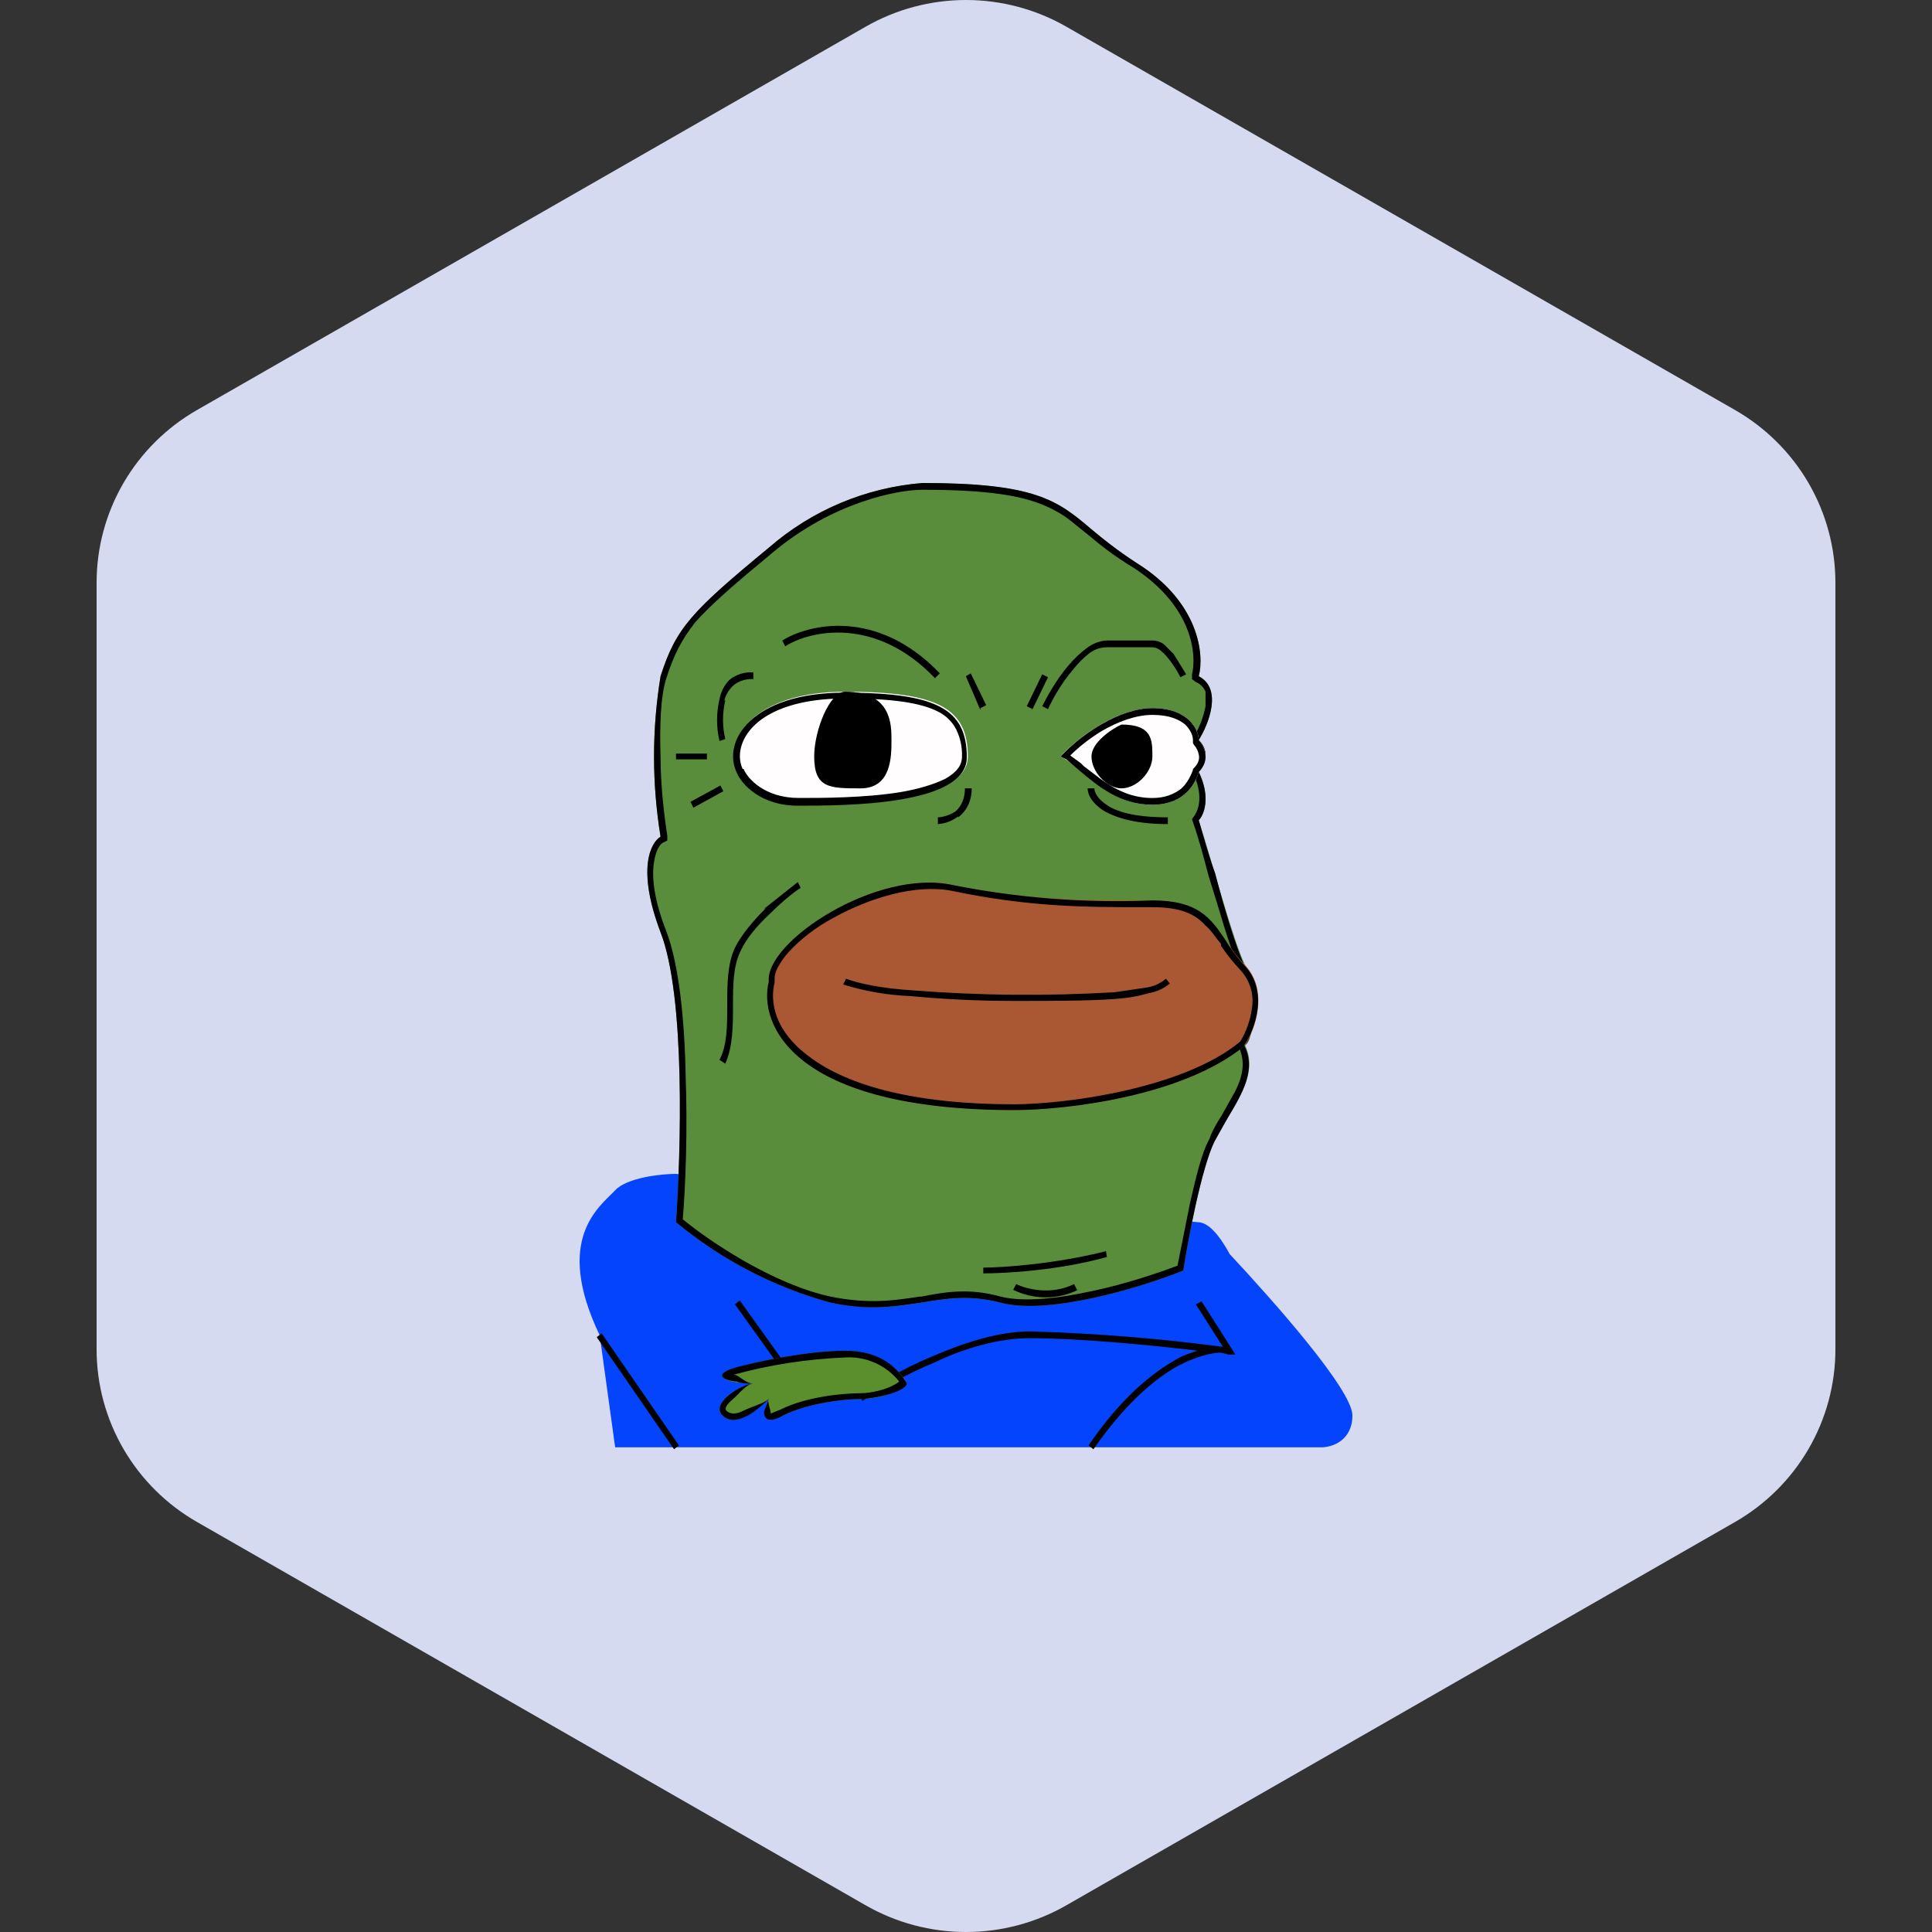
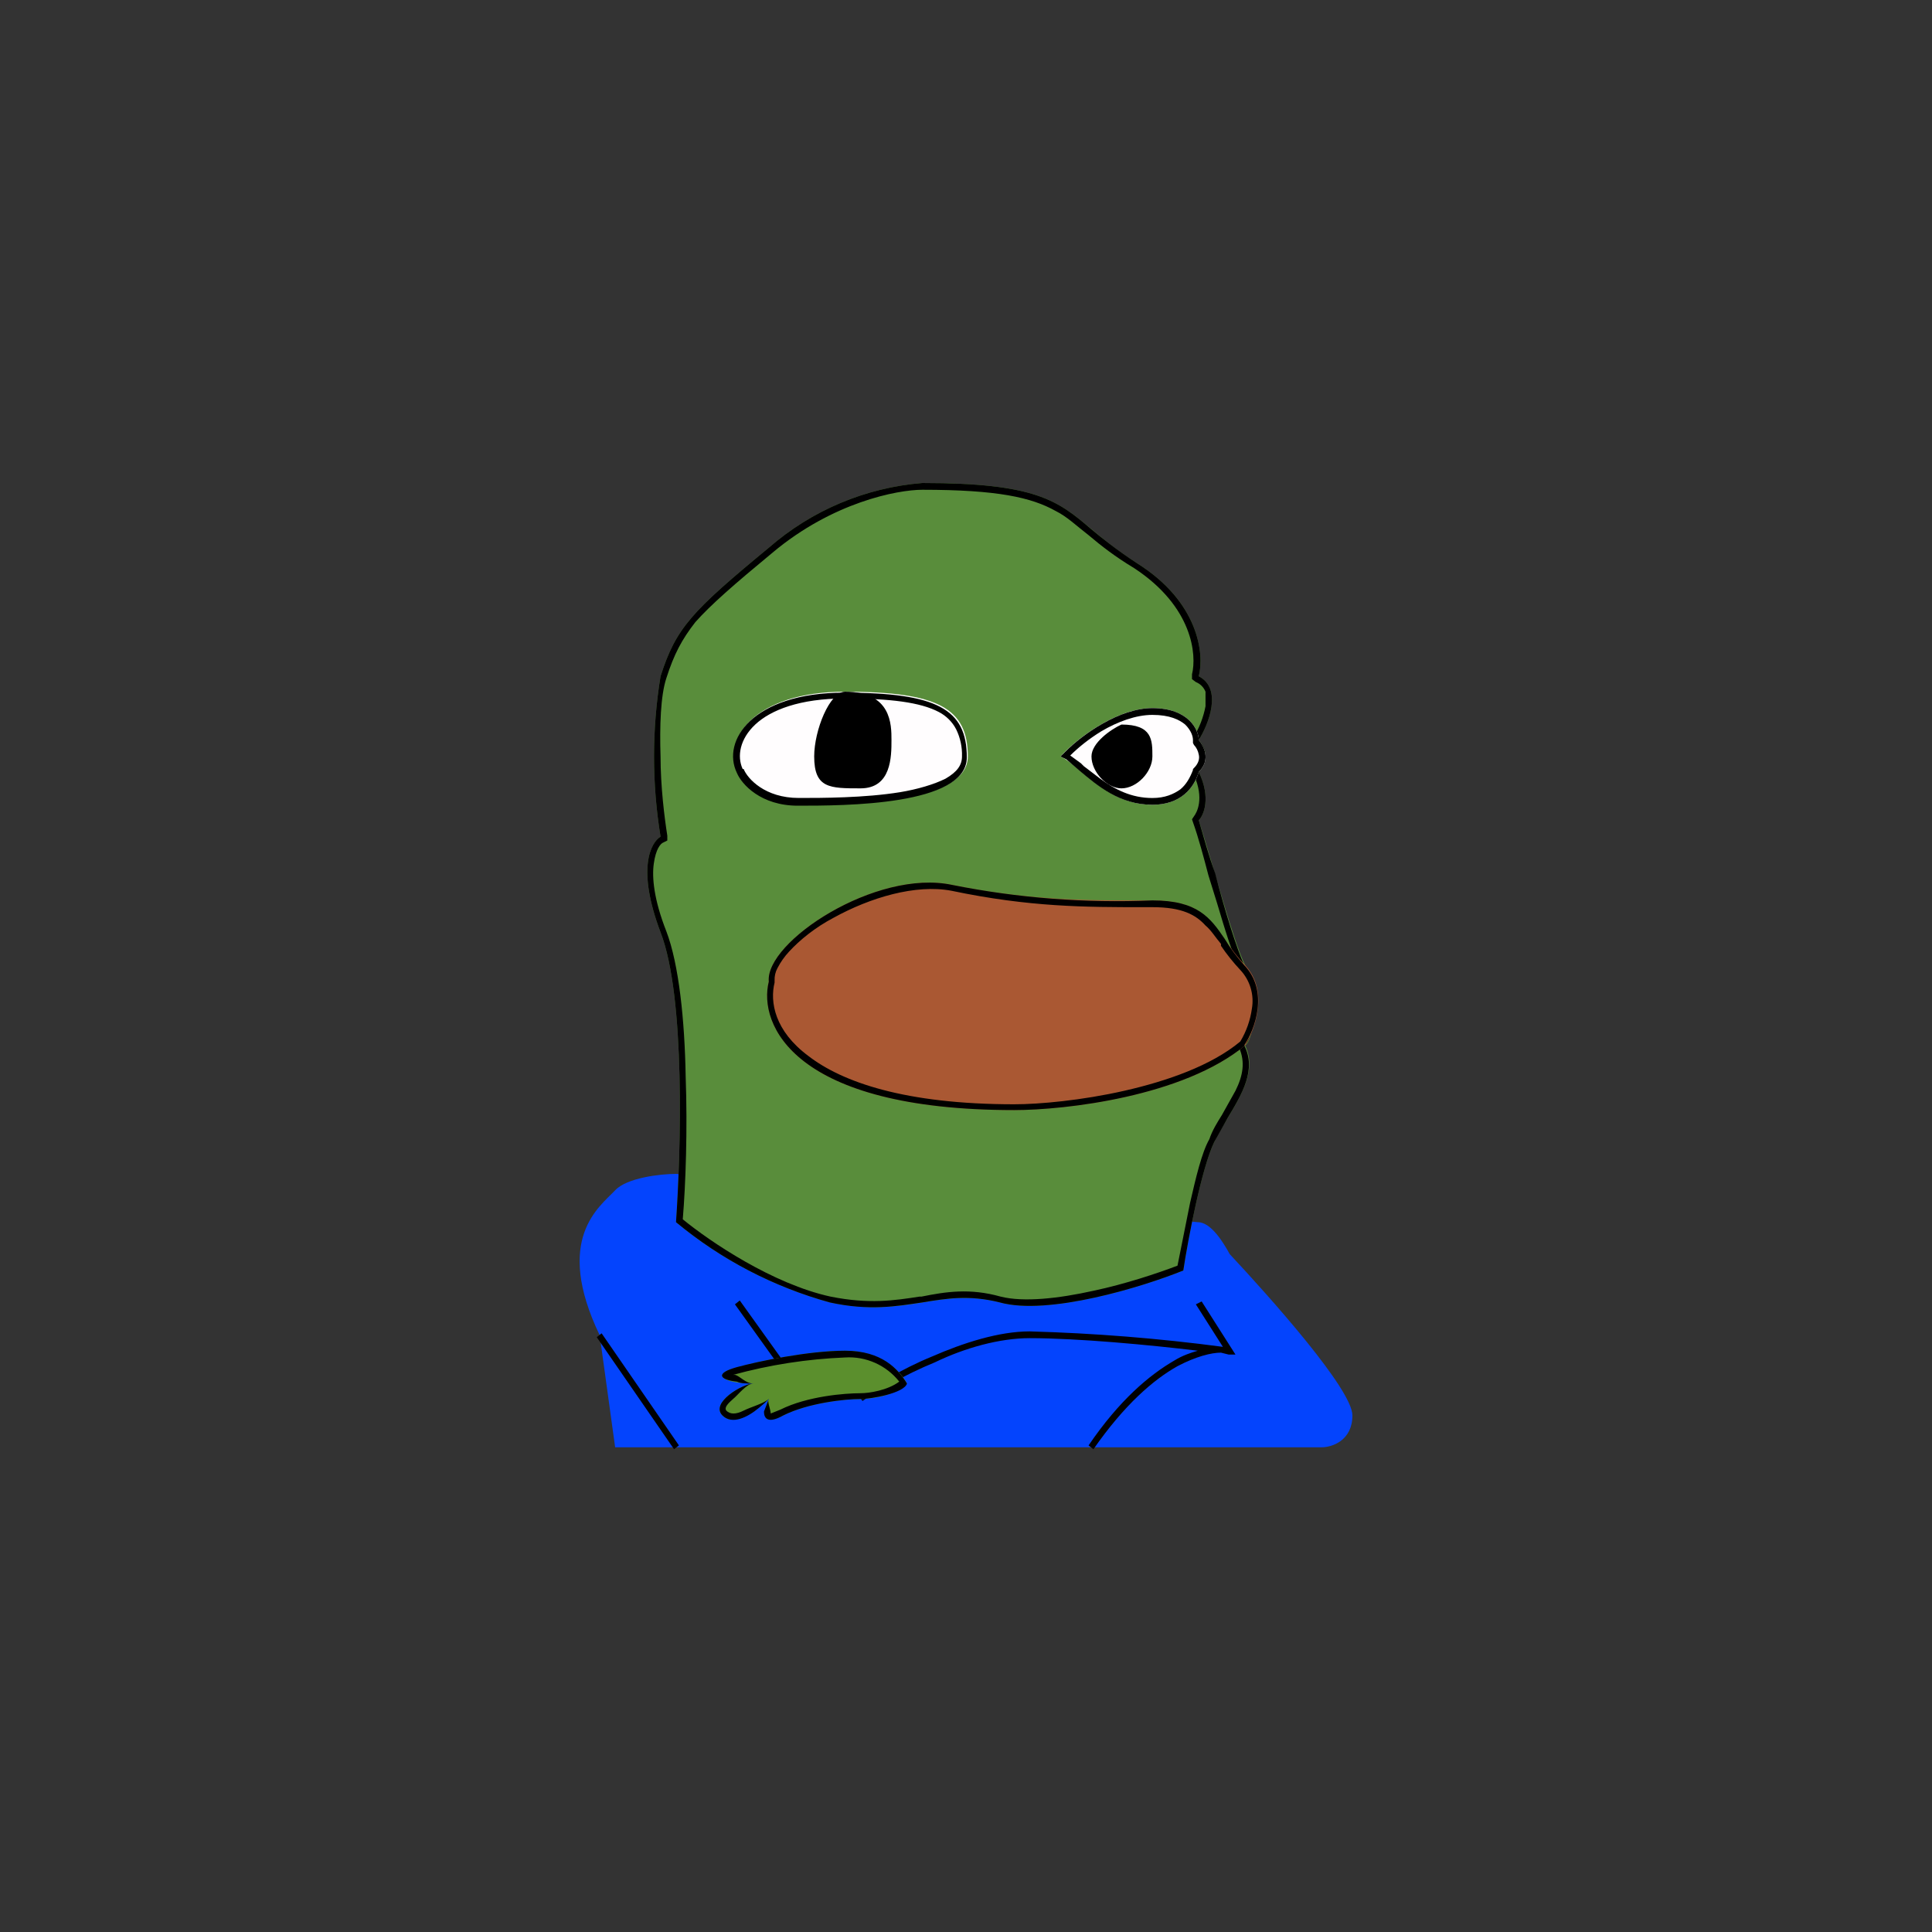
<svg xmlns="http://www.w3.org/2000/svg" width="40" height="40" viewBox="0 0 40 40" fill="none">
  <rect x="0" y="0" width="40" height="40" fill="#333333" stroke="none" />
  <g clip-path="url(#clip0_882_10615)">
-     <path fill-rule="evenodd" clip-rule="evenodd" d="M22.078 0.553L35.922 8.489C36.553 8.851 37.078 9.372 37.443 9.999C37.808 10.627 38 11.339 38 12.063V27.937C38 28.661 37.808 29.373 37.443 30C37.078 30.628 36.553 31.149 35.922 31.511L22.078 39.447C21.447 39.809 20.73 40 20 40C19.27 40 18.553 39.809 17.922 39.447L4.079 31.511C3.447 31.149 2.922 30.628 2.557 30C2.192 29.373 2 28.661 2 27.937V12.063C2 11.339 2.192 10.627 2.557 9.999C2.922 9.372 3.447 8.851 4.079 8.489L17.922 0.553C18.553 0.191 19.27 0 20 0C20.73 0 21.447 0.191 22.078 0.553Z" fill="#D6DAF1" />
    <path d="M12.736 24.644C12.976 24.384 13.676 24.304 13.996 24.304L24.799 25.304C25.079 25.304 25.339 25.744 25.459 25.964C26.299 26.864 28 28.765 28 29.305C28 29.825 27.58 29.965 27.36 29.965H12.736L12.416 27.645C11.456 25.644 12.416 24.984 12.736 24.644Z" fill="#0444FD" />
    <path d="M16.177 28.345L15.216 27.005L15.316 26.925L16.276 28.265L16.177 28.345ZM25.319 27.885L24.759 27.005L24.879 26.945L25.579 28.045H25.439L25.279 28.005C25.079 28.005 24.759 28.085 24.379 28.285C23.879 28.565 23.278 29.085 22.638 30.005L22.538 29.925C23.178 28.985 23.799 28.465 24.319 28.165C24.479 28.065 24.659 28.005 24.799 27.965C23.799 27.845 22.318 27.705 21.318 27.705C20.698 27.705 19.977 27.905 19.357 28.205C18.717 28.465 18.157 28.805 17.857 29.005L17.777 28.905C18.097 28.705 18.657 28.345 19.297 28.085C19.938 27.805 20.678 27.565 21.318 27.565C22.656 27.602 23.992 27.709 25.319 27.885ZM13.956 30.005L12.355 27.685L12.456 27.605L14.056 29.925L13.956 30.005Z" fill="black" />
    <path d="M15.597 28.645C14.957 28.645 14.697 28.445 15.277 28.305C15.697 28.185 16.737 27.965 17.497 27.965C18.258 27.965 18.658 28.405 18.778 28.645C18.517 28.905 18.037 28.965 17.817 28.965C17.497 28.965 16.737 29.045 16.217 29.305C15.717 29.565 15.817 29.185 15.917 28.965C15.697 29.185 15.217 29.565 14.957 29.305C14.697 29.045 15.377 28.645 15.597 28.645Z" fill="#5B8F2D" />
    <path d="M15.917 28.965C15.877 29.005 15.957 29.185 15.957 29.265L16.157 29.185C16.717 28.905 17.497 28.845 17.817 28.845C17.997 28.845 18.378 28.785 18.618 28.605C18.485 28.437 18.314 28.304 18.119 28.217C17.924 28.13 17.71 28.091 17.497 28.105C16.713 28.136 15.934 28.257 15.177 28.465H15.217C15.317 28.485 15.437 28.645 15.597 28.645C15.457 28.645 15.337 28.645 15.257 28.605C14.877 28.565 14.816 28.425 15.257 28.305C15.697 28.185 16.737 27.965 17.497 27.965C18.258 27.965 18.598 28.345 18.778 28.645C18.718 28.845 18.037 28.965 17.817 28.965C17.497 28.965 16.737 29.045 16.217 29.305C15.897 29.485 15.817 29.365 15.817 29.225L15.917 28.965C15.854 29.029 15.787 29.09 15.717 29.145C15.477 29.345 15.157 29.505 14.957 29.305C14.697 29.045 15.377 28.645 15.597 28.645C15.457 28.645 15.277 28.885 15.177 28.965C15.137 29.005 14.977 29.125 15.037 29.205C15.117 29.285 15.237 29.285 15.397 29.205C15.557 29.125 15.797 29.065 15.917 28.965Z" fill="black" />
    <path d="M15.917 11.34C16.806 10.565 17.921 10.095 19.098 10C22.278 10 21.958 10.66 23.539 11.66C24.819 12.461 24.939 13.541 24.819 14.001C25.319 14.261 25.019 15.001 24.819 15.321C25.079 15.582 24.919 15.882 24.819 15.982C25.079 16.522 24.919 16.882 24.819 16.982C25.139 17.982 25.519 19.442 25.779 19.983C26.019 20.523 25.979 21.543 25.779 21.643C26.099 22.303 25.459 22.983 25.139 23.644C24.879 24.184 24.599 25.644 24.499 26.304C23.659 26.645 21.698 27.245 20.698 26.965C19.418 26.645 18.777 27.305 17.177 26.965C16.011 26.642 14.927 26.077 13.996 25.304C14.096 23.864 14.196 20.643 13.676 19.302C13.176 17.982 13.476 17.442 13.676 17.322C13.496 16.222 13.496 15.101 13.676 14.001C13.996 13.001 14.316 12.661 15.917 11.34Z" fill="#598D3B" />
    <path d="M13.816 17.402L13.736 17.442C13.676 17.462 13.576 17.582 13.536 17.882C13.496 18.162 13.536 18.622 13.796 19.282C14.056 19.963 14.176 21.123 14.196 22.283C14.236 23.384 14.196 24.524 14.136 25.244C14.696 25.704 15.997 26.584 17.197 26.845C17.997 27.005 18.517 26.925 19.038 26.845H19.078C19.578 26.744 20.078 26.665 20.718 26.845C21.198 26.965 21.918 26.884 22.639 26.724C23.299 26.584 23.959 26.364 24.379 26.204L24.639 24.904C24.759 24.384 24.879 23.864 25.039 23.584C25.099 23.404 25.199 23.244 25.299 23.084L25.579 22.583C25.739 22.263 25.779 21.983 25.659 21.703L25.599 21.583L25.719 21.523V21.503L25.779 21.383C25.876 20.934 25.834 20.467 25.659 20.043C25.519 19.763 25.359 19.242 25.199 18.702L25.019 18.122C24.919 17.742 24.819 17.362 24.699 17.022L24.679 16.962L24.719 16.902C24.779 16.822 24.939 16.542 24.719 16.042L24.659 15.962L24.719 15.902C24.771 15.846 24.805 15.776 24.819 15.701C24.839 15.621 24.819 15.521 24.719 15.421L24.659 15.341L24.719 15.241C24.819 15.101 24.919 14.841 24.959 14.621V14.321C24.941 14.276 24.914 14.235 24.88 14.201C24.845 14.166 24.804 14.139 24.759 14.121L24.679 14.061V13.961C24.779 13.561 24.699 12.561 23.479 11.761C23.079 11.52 22.799 11.3 22.538 11.08C22.278 10.88 22.098 10.7 21.858 10.58C21.358 10.3 20.658 10.14 19.098 10.14C18.577 10.14 17.237 10.4 15.997 11.44C15.197 12.101 14.716 12.521 14.396 12.881C14.116 13.241 13.956 13.541 13.796 14.041C13.676 14.401 13.656 15.041 13.676 15.662C13.676 16.282 13.756 16.922 13.816 17.302V17.402ZM24.499 26.304C23.659 26.645 21.698 27.245 20.698 26.965C20.058 26.805 19.598 26.884 19.098 26.965C18.557 27.045 17.997 27.145 17.177 26.965C16.011 26.642 14.927 26.077 13.996 25.304C14.096 23.864 14.196 20.643 13.676 19.302C13.176 17.982 13.476 17.442 13.676 17.322C13.496 16.222 13.496 15.101 13.676 14.001C13.996 13.001 14.316 12.661 15.917 11.34C16.806 10.565 17.921 10.095 19.098 10C21.438 10 21.898 10.36 22.598 10.96C22.838 11.16 23.139 11.4 23.539 11.66C24.819 12.461 24.939 13.541 24.819 14.001C25.319 14.261 25.019 15.001 24.819 15.321C25.079 15.582 24.919 15.882 24.819 15.982C25.079 16.522 24.919 16.882 24.819 16.982C24.919 17.322 25.019 17.702 25.159 18.082C25.359 18.862 25.599 19.623 25.759 19.983C26.019 20.523 25.979 21.543 25.759 21.643C26.019 22.143 25.719 22.643 25.419 23.143L25.139 23.644C24.879 24.184 24.599 25.644 24.499 26.304Z" fill="black" />
    <path d="M16.537 16.662C15.777 16.662 15.377 16.222 15.276 15.982C14.956 15.321 15.597 14.321 17.497 14.321C19.418 14.321 20.038 14.661 20.038 15.661C20.038 16.662 17.497 16.662 16.537 16.662Z" fill="#FFFDFE" />
    <path fill-rule="evenodd" clip-rule="evenodd" d="M15.396 15.921C15.476 16.121 15.836 16.521 16.537 16.521C17.017 16.521 17.897 16.521 18.637 16.401C18.997 16.341 19.337 16.241 19.577 16.121C19.817 15.981 19.917 15.841 19.917 15.661C19.923 15.467 19.882 15.275 19.797 15.101C19.718 14.947 19.592 14.821 19.437 14.741C19.057 14.541 18.437 14.461 17.497 14.461C16.556 14.461 15.956 14.701 15.636 15.001C15.316 15.301 15.256 15.661 15.376 15.921H15.396ZM15.256 16.001C15.356 16.241 15.756 16.681 16.517 16.681C17.477 16.681 20.017 16.681 20.017 15.681C20.017 14.681 19.397 14.341 17.477 14.341C15.576 14.341 14.936 15.341 15.256 16.001Z" fill="black" />
    <path d="M23.859 14.661C23.099 14.661 22.258 15.322 21.958 15.662C22.378 15.862 22.919 16.662 23.859 16.662C24.439 16.662 24.719 16.322 24.819 15.982C25.079 15.722 24.919 15.442 24.819 15.322C24.819 15.121 24.619 14.661 23.859 14.661Z" fill="#FFFDFE" />
    <path fill-rule="evenodd" clip-rule="evenodd" d="M24.819 15.322C24.819 15.121 24.619 14.661 23.859 14.661C23.179 14.661 22.418 15.201 22.058 15.562L21.958 15.662L22.078 15.722L22.358 15.962C22.718 16.262 23.179 16.662 23.859 16.662C24.439 16.662 24.719 16.322 24.819 15.982C25.079 15.722 24.919 15.442 24.819 15.322ZM22.158 15.642L22.378 15.802L22.438 15.862L22.779 16.122C23.079 16.342 23.419 16.522 23.859 16.522C24.119 16.522 24.299 16.442 24.439 16.342C24.559 16.242 24.639 16.102 24.699 15.942V15.922L24.719 15.902C24.819 15.802 24.839 15.702 24.819 15.622C24.805 15.547 24.771 15.477 24.719 15.422L24.699 15.382V15.322C24.699 15.242 24.659 15.121 24.539 15.002C24.419 14.901 24.219 14.801 23.859 14.801C23.519 14.801 23.139 14.941 22.799 15.142C22.538 15.302 22.318 15.482 22.158 15.642Z" fill="black" />
    <path d="M16.857 15.661C16.857 15.121 17.177 14.321 17.497 14.321C18.457 14.321 18.457 15.001 18.457 15.321C18.457 15.661 18.457 16.322 17.817 16.322C17.177 16.322 16.857 16.322 16.857 15.661ZM22.598 15.661C22.598 15.381 22.998 15.101 23.218 15.001C23.859 15.001 23.859 15.321 23.859 15.661C23.859 15.982 23.538 16.322 23.218 16.322C22.918 16.322 22.598 15.982 22.598 15.661Z" fill="black" />
    <path d="M20.998 22.983C16.417 22.983 15.697 21.203 15.917 20.323C15.837 19.502 18.137 17.982 19.718 18.322C21.398 18.662 22.599 18.642 23.859 18.642C25.139 18.642 25.139 19.322 25.779 19.982C26.279 20.523 25.979 21.323 25.779 21.643C24.499 22.703 22.058 22.983 20.998 22.983Z" fill="#AA5833" />
    <path d="M16.037 20.323V20.343C15.937 20.743 16.037 21.343 16.737 21.863C17.437 22.403 18.738 22.863 20.998 22.863C21.518 22.863 22.398 22.783 23.279 22.583C24.159 22.383 25.079 22.063 25.679 21.563C25.804 21.355 25.886 21.123 25.919 20.883C25.944 20.74 25.935 20.593 25.893 20.454C25.852 20.316 25.778 20.188 25.679 20.082C25.533 19.926 25.399 19.759 25.279 19.582V19.542C25.159 19.402 25.079 19.262 24.959 19.162C24.759 18.942 24.479 18.782 23.859 18.782H23.679C22.479 18.782 21.318 18.782 19.698 18.442C18.957 18.302 18.017 18.582 17.257 19.002C16.877 19.202 16.557 19.462 16.337 19.702C16.242 19.804 16.161 19.919 16.097 20.043C16.054 20.122 16.033 20.212 16.037 20.302V20.323ZM25.779 21.643C24.499 22.703 22.058 22.983 20.998 22.983C16.417 22.983 15.697 21.203 15.917 20.323C15.837 19.502 18.137 17.982 19.718 18.322C21.08 18.594 22.471 18.701 23.859 18.642C24.799 18.642 25.059 19.002 25.359 19.442C25.479 19.642 25.599 19.802 25.759 19.982C26.279 20.523 25.979 21.323 25.759 21.643H25.779Z" fill="black" />
-     <path d="M19.358 14.041C18.117 12.741 16.757 13.061 16.257 13.381L16.197 13.261C16.737 12.921 18.157 12.581 19.458 13.941L19.358 14.041ZM22.218 13.861C21.978 14.141 21.798 14.461 21.698 14.681L21.578 14.621C21.678 14.421 21.878 14.061 22.118 13.781C22.238 13.641 22.358 13.521 22.498 13.421C22.613 13.329 22.752 13.274 22.898 13.261H23.859C23.945 13.261 24.03 13.289 24.099 13.341L24.299 13.541L24.559 13.961L24.439 14.021C24.368 13.878 24.28 13.744 24.179 13.621C24.132 13.561 24.078 13.508 24.019 13.461C23.973 13.425 23.917 13.404 23.859 13.401H22.919C22.789 13.401 22.662 13.443 22.558 13.521C22.431 13.62 22.317 13.734 22.218 13.861ZM15.016 14.501C14.954 14.764 14.954 15.039 15.016 15.302L14.896 15.341C14.829 15.059 14.829 14.764 14.896 14.481C14.922 14.331 14.992 14.192 15.096 14.081C15.236 13.965 15.415 13.908 15.597 13.921V14.061C15.453 14.05 15.31 14.093 15.196 14.181C15.099 14.265 15.029 14.377 14.996 14.501H15.016ZM20.298 14.701L19.998 14.001L20.098 13.941L20.418 14.601L20.298 14.661V14.701ZM21.698 14.021L21.378 14.681L21.258 14.621L21.578 13.961L21.698 14.021ZM14.636 15.722H13.996V15.602H14.636V15.742V15.722ZM14.976 16.382L14.356 16.722L14.296 16.602L14.916 16.262L14.976 16.382ZM19.838 16.902C19.717 16.996 19.57 17.052 19.418 17.062V16.922C19.498 16.922 19.658 16.882 19.778 16.802C19.878 16.722 19.978 16.562 19.978 16.322H20.118C20.118 16.602 19.998 16.802 19.838 16.922V16.902ZM22.878 16.802C22.618 16.642 22.518 16.462 22.518 16.322H22.658C22.658 16.402 22.718 16.542 22.939 16.682C23.159 16.822 23.539 16.922 24.179 16.922V17.062C23.539 17.062 23.139 16.942 22.878 16.802ZM15.837 18.802L16.517 18.262L16.577 18.382C16.417 18.482 16.177 18.682 15.937 18.922C15.677 19.163 15.457 19.423 15.336 19.683C15.176 20.003 15.176 20.403 15.176 20.823C15.176 21.223 15.176 21.663 15.016 22.023L14.896 21.943C15.056 21.643 15.056 21.243 15.056 20.823C15.056 20.403 15.056 19.963 15.216 19.623C15.357 19.343 15.597 19.062 15.837 18.823V18.802ZM18.857 20.623C18.382 20.605 17.911 20.524 17.457 20.383L17.517 20.263C17.777 20.363 18.257 20.463 18.877 20.503C20.275 20.613 21.679 20.626 23.078 20.543L23.759 20.443C23.899 20.418 24.03 20.356 24.139 20.263L24.219 20.363C24.093 20.468 23.941 20.538 23.779 20.563C23.579 20.623 23.359 20.663 23.078 20.683C22.518 20.723 21.798 20.723 20.998 20.723C20.218 20.723 19.478 20.683 18.857 20.623ZM22.919 26.024C21.918 26.305 20.798 26.364 20.358 26.364V26.244C20.778 26.244 21.878 26.164 22.898 25.904L22.919 26.044V26.024ZM22.318 26.705C22.11 26.807 21.881 26.86 21.648 26.86C21.416 26.86 21.186 26.807 20.978 26.705L21.038 26.585C21.238 26.685 21.758 26.825 22.238 26.585L22.298 26.705H22.318Z" fill="black" />
  </g>
  <defs>
    <clipPath id="clip0_882_10615">
      <rect width="40" height="40" fill="white" />
    </clipPath>
  </defs>
</svg>